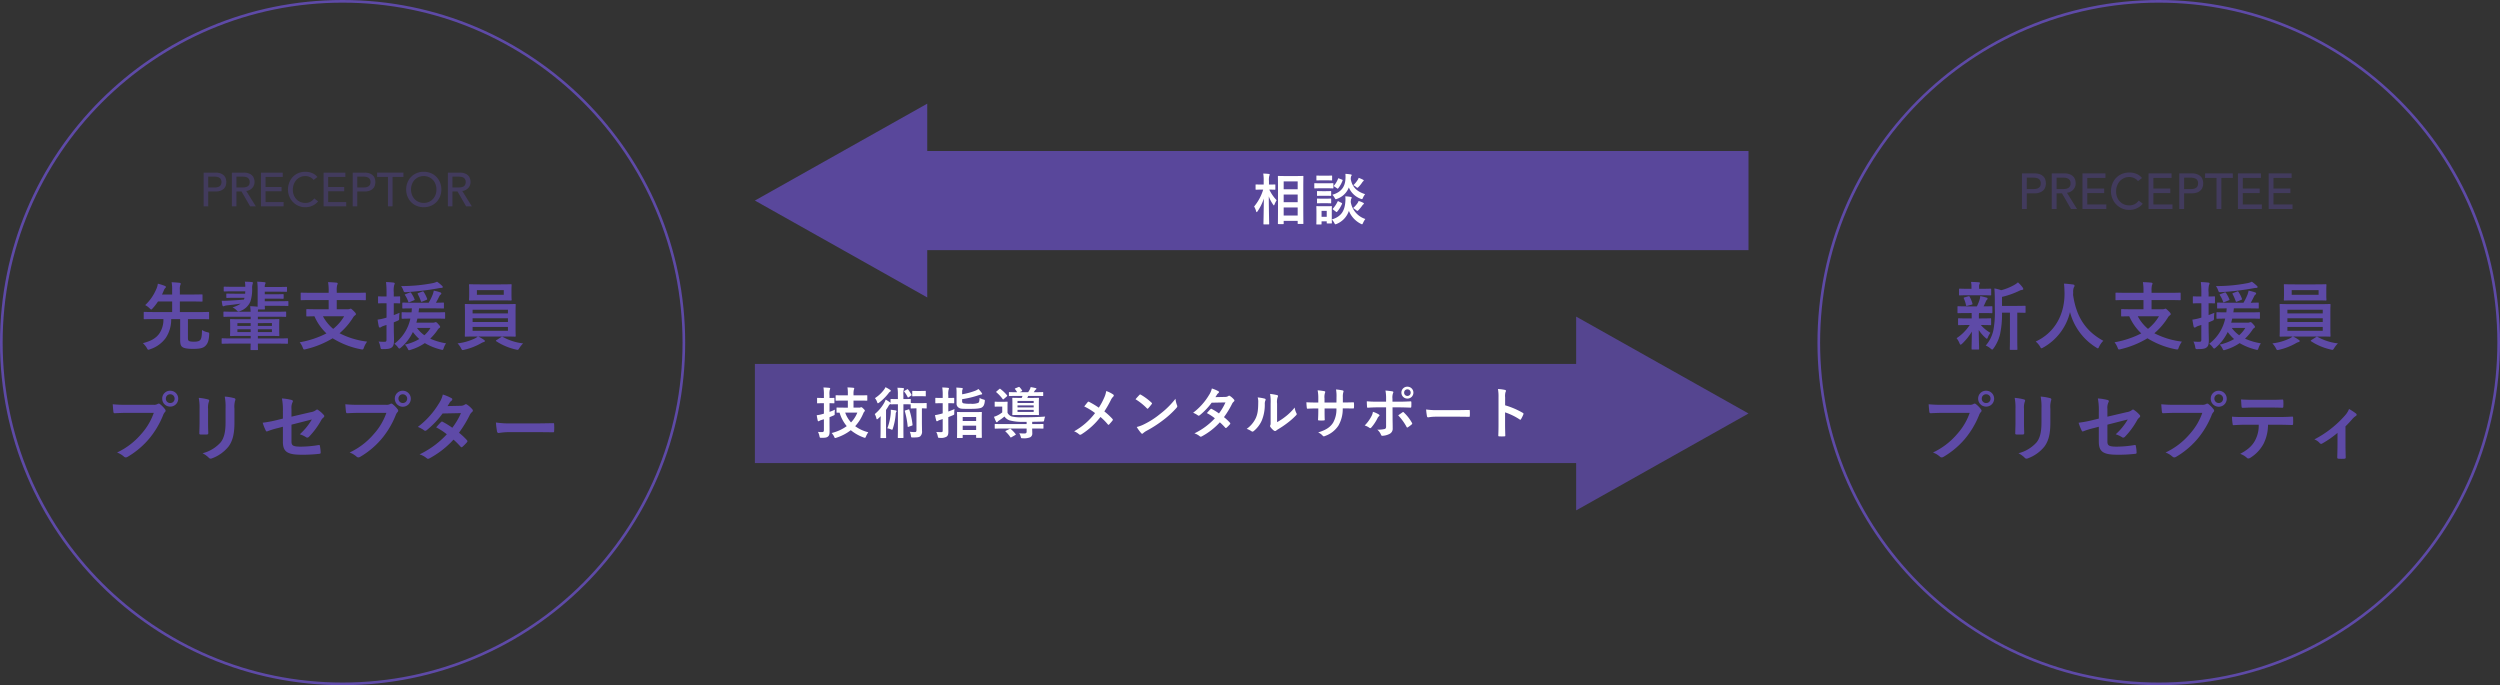
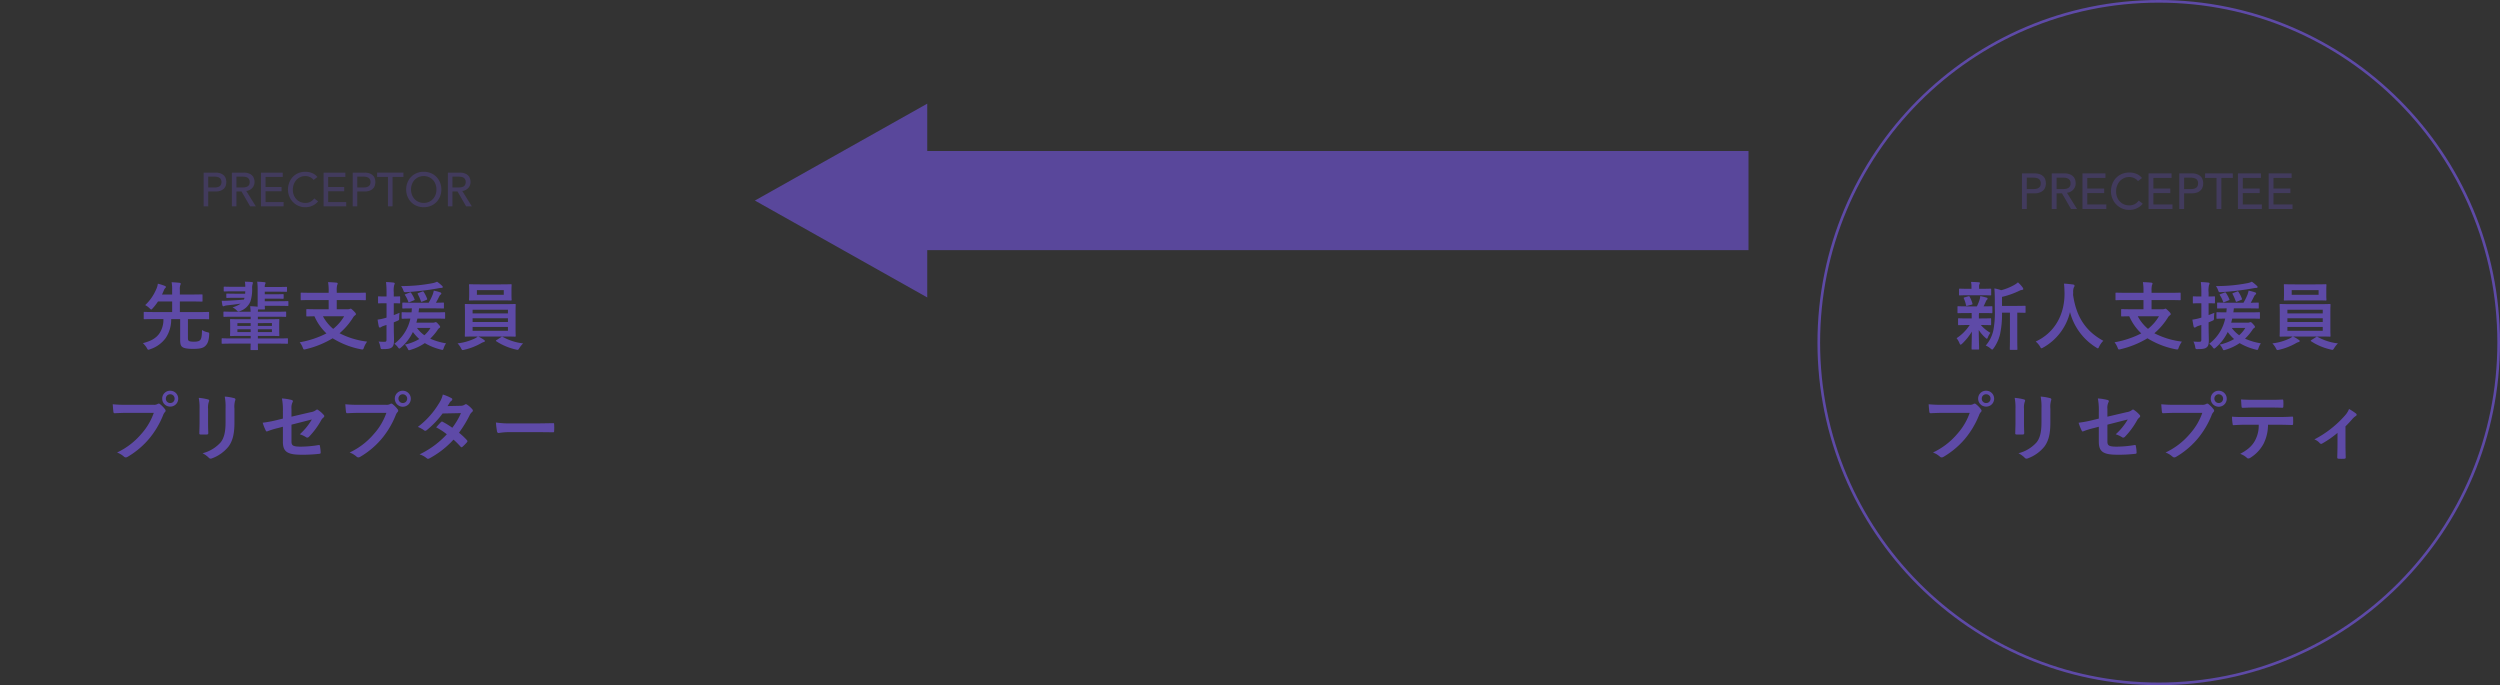
<svg xmlns="http://www.w3.org/2000/svg" width="945" height="259" viewBox="0 0 945 259">
  <rect x="0" y="0" width="945" height="259" fill="#333333" stroke="none" />
  <g id="edu-preceptor" transform="translate(-405 -2743)">
    <g id="グループ_1408" data-name="グループ 1408" transform="translate(405 2743)">
      <g id="楕円形_51" data-name="楕円形 51" fill="none" stroke="#5e4aa7" stroke-width="1">
        <circle cx="129.5" cy="129.5" r="129.5" stroke="none" />
-         <circle cx="129.5" cy="129.5" r="129" fill="none" />
      </g>
      <path id="パス_2104" data-name="パス 2104" d="M-54.964-9.38h4.2c2.492,0,3.36.056,3.528.056.28,0,.28-.028.28-.308v-2.184c0-.252,0-.28-.28-.28-.168,0-1.036.056-3.528.056h-7.252v-4h4.424c2.716,0,3.668.056,3.836.056.28,0,.308-.028.308-.308v-2.1c0-.308-.028-.336-.308-.336-.168,0-1.12.056-3.836.056h-4.424v-1.708a4.786,4.786,0,0,1,.168-1.848,1.58,1.58,0,0,0,.168-.56c0-.168-.2-.28-.448-.308-.98-.112-1.932-.168-3-.224a14.735,14.735,0,0,1,.2,3.108v1.54h-3.836c.252-.5.476-1.064.728-1.624a2.132,2.132,0,0,1,.5-.812.53.53,0,0,0,.252-.42c0-.168-.2-.308-.448-.42a18.067,18.067,0,0,0-2.6-.812A7.114,7.114,0,0,1-67-20.552a17.49,17.49,0,0,1-4.116,5.88,7.157,7.157,0,0,1,1.652,1.2c.308.308.476.476.616.476s.308-.168.588-.476a21.134,21.134,0,0,0,1.988-2.576h5.348v4h-6.888c-2.52,0-3.36-.056-3.528-.056-.308,0-.336.028-.336.28v2.184c0,.28.028.308.336.308.168,0,1.008-.056,3.528-.056h3.584a9.284,9.284,0,0,1-1.624,5.572c-1.2,1.6-2.94,2.716-6.132,3.528A8.6,8.6,0,0,1-70.5,1.54c.252.476.364.672.588.672a2.486,2.486,0,0,0,.644-.2A11.778,11.778,0,0,0-63.28-2.352,12.577,12.577,0,0,0-61.292-9.38H-57.9v7.7c0,1.68.224,2.3.672,2.716.56.532,1.736.84,4.312.84,2.772,0,3.836-.392,4.62-1.2.784-.784,1.26-1.932,1.372-4.228.028-.7.028-.7-.672-.868a5.993,5.993,0,0,1-2.044-.84c-.028,2.352-.252,3.332-.7,3.808-.392.392-1.008.616-2.352.616-1.12,0-1.792-.14-2.016-.392-.224-.224-.252-.448-.252-1.372ZM-31.248-.112C-31.276,1.2-31.3,1.9-31.3,2.016c0,.28.028.308.308.308h2.184c.308,0,.336-.028.336-.308,0-.084-.056-.812-.056-2.128h7.588c2.464,0,3.3.056,3.472.056.28,0,.308-.028.308-.308V-1.82c0-.28-.028-.308-.308-.308-.168,0-1.008.056-3.472.056h-7.588v-.952h3.892c2.744,0,3.724.056,3.92.056.28,0,.308-.028.308-.308,0-.168-.056-.616-.056-1.848V-7.2c0-1.232.056-1.708.056-1.876,0-.28-.028-.308-.308-.308-.2,0-1.176.056-3.92.056h-3.892v-.952h6.72c2.6,0,3.5.056,3.668.056.28,0,.308-.028.308-.308v-1.4c0-.252-.028-.28-.308-.28-.168,0-1.064.056-3.668.056h-6.72a6.735,6.735,0,0,1,.056-.868h2.3c.28,0,.308-.028.308-.308,0-.084-.028-.42-.056-1.064h4.7c2.884,0,3.752.056,3.92.056.28,0,.308-.028.308-.336v-1.2c0-.28-.028-.308-.308-.308-.168,0-1.036.056-3.92.056h-4.7v-.98h3.64c2.38,0,3.024.056,3.192.056.28,0,.308-.028.308-.336v-1.12c0-.28-.028-.308-.308-.308-.168,0-.812.056-3.192.056h-3.64v-.98h4.4c2.716,0,3.528.056,3.7.056.28,0,.308-.028.308-.308v-1.26c0-.28-.028-.308-.308-.308-.168,0-.98.056-3.7.056h-4.4a2.5,2.5,0,0,1,.168-1.12,1.029,1.029,0,0,0,.14-.448c0-.112-.112-.224-.392-.252-.728-.084-1.736-.168-2.772-.2a22.144,22.144,0,0,1,.168,3.024v4.256c0,1.008-.028,1.708,0,2.184h-.056c-.924-.112-1.764-.168-2.772-.2.084.812.14,1.428.168,2.1h-6.3c-2.576,0-3.5-.056-3.668-.056-.28,0-.308.028-.308.28v1.4c0,.28.028.308.308.308.168,0,1.092-.056,3.668-.056h6.328v.952h-3.584c-2.744,0-3.724-.056-3.892-.056-.308,0-.336.028-.336.308,0,.168.056.644.056,1.876v2.072c0,1.232-.056,1.652-.056,1.848,0,.28.028.308.336.308.168,0,1.148-.056,3.892-.056h3.584v.952h-7.2c-2.492,0-3.332-.056-3.5-.056-.252,0-.28.028-.28.308V-.364c0,.28.028.308.28.308.168,0,1.008-.056,3.5-.056Zm8.036-4.368h-5.32V-5.544h5.32Zm0-3.388V-6.8h-5.32V-7.868ZM-36.26-4.48V-5.544h5.012V-4.48Zm0-2.324V-7.868h5.012V-6.8Zm2.968-14.784H-37.6c-2.52,0-3.36-.056-3.528-.056-.28,0-.308.028-.308.308v1.176c0,.308.028.336.308.336.168,0,1.008-.056,3.528-.056h4.312l-.056.9h-3.668c-2.3,0-2.968-.056-3.136-.056-.28,0-.308.028-.308.308v1.064c0,.252.028.28.308.28.168,0,.84-.056,3.136-.056h3.444a4.727,4.727,0,0,1-.224.672c-1.82.2-3.808.308-5.992.42a22.751,22.751,0,0,1-2.408.028c.084.7.168,1.288.252,1.652.084.28.168.448.336.448a1.2,1.2,0,0,0,.448-.14,4.467,4.467,0,0,1,1.12-.224c1.82-.2,3.5-.42,5.012-.644a9.651,9.651,0,0,1-3.08,1.4,5.823,5.823,0,0,1,1.484,1.064c.364.364.532.532.756.532a2.218,2.218,0,0,0,.728-.224,6.511,6.511,0,0,0,3.78-3.556,14.7,14.7,0,0,0,.672-4.844A4.758,4.758,0,0,1-30.52-22.6a2.325,2.325,0,0,0,.14-.5c0-.14-.168-.252-.448-.28a25.649,25.649,0,0,0-2.6-.14,10.583,10.583,0,0,1,.14,1.876Zm31.528,5.012V-13.1H-6.1c-2.716,0-3.64-.056-3.808-.056-.28,0-.308.028-.308.308V-10.7c0,.28.028.308.308.308.14,0,.868-.028,2.772-.056A19.719,19.719,0,0,0-2.6-3.976,35.594,35.594,0,0,1-12.712-.616a7.748,7.748,0,0,1,1.148,1.988c.2.532.28.728.56.728a2.2,2.2,0,0,0,.616-.112A35.477,35.477,0,0,0-.252-2.128,31.585,31.585,0,0,0,10.36,2.016a3.421,3.421,0,0,0,.616.084c.308,0,.392-.168.588-.728a10.006,10.006,0,0,1,1.2-2.24A30.675,30.675,0,0,1,2.352-4.032,25.535,25.535,0,0,0,7.476-10a2.285,2.285,0,0,1,.672-.756c.252-.2.392-.28.392-.5,0-.252-.224-.588-.868-1.2-.7-.7-.924-.868-1.12-.868a.912.912,0,0,0-.364.112,2.264,2.264,0,0,1-.812.112H1.288v-3.472h7.14c2.52,0,3.388.056,3.556.056.28,0,.308-.028.308-.308V-19.04c0-.308-.028-.336-.308-.336-.168,0-1.036.056-3.556.056H1.288v-.728a8.061,8.061,0,0,1,.168-2.212,1.463,1.463,0,0,0,.2-.588c0-.14-.2-.28-.448-.308-.98-.112-2.184-.168-3.192-.2a19.973,19.973,0,0,1,.224,3.584v.448h-6.72c-2.52,0-3.388-.056-3.556-.056-.28,0-.308.028-.308.336v2.212c0,.28.028.308.308.308.168,0,1.036-.056,3.556-.056Zm5.852,6.132A17.527,17.527,0,0,1-.056-5.684a16.012,16.012,0,0,1-3.864-4.76Zm27.3,2.408c.14-.5.28-1.008.392-1.54h6.468c2.632,0,3.556.056,3.724.056.28,0,.28-.028.28-.336v-1.82c0-.28-.028-.308-.28-.308-.168,0-1.092.056-3.724.056H32.2c.084-.476.14-.98.2-1.512h5.432c2.576,0,3.472.056,3.668.056.28,0,.308-.028.308-.336v-1.6c0-.28-.028-.308-.308-.308-.168,0-.9.056-2.716.056.56-.952.9-1.68,1.344-2.548a1.42,1.42,0,0,1,.448-.532.564.564,0,0,0,.252-.42.5.5,0,0,0-.364-.392,15.9,15.9,0,0,0-2.492-.672,9.3,9.3,0,0,1-.42,1.512,22,22,0,0,1-1.512,3.052h-6.02c-2.576,0-3.472-.056-3.64-.056-.28,0-.308.028-.308.308v1.6c0,.308.028.336.308.336.14,0,1.008-.056,3.3-.056-.028.5-.056,1.036-.112,1.512-2.408,0-3.276-.056-3.444-.056-.28,0-.308.028-.308.308v1.82c0,.308.028.336.308.336.14,0,.952-.028,3-.056a16.138,16.138,0,0,1-6.048,9.52,6.106,6.106,0,0,1,1.344,1.344c.224.308.364.476.532.476.14,0,.308-.14.616-.392a17.766,17.766,0,0,0,4.508-5.88,16.931,16.931,0,0,0,2.408,2.66,17.883,17.883,0,0,1-5.432,2.1,6.159,6.159,0,0,1,1.036,1.484c.224.448.28.644.532.644a2.148,2.148,0,0,0,.644-.168,18.762,18.762,0,0,0,5.32-2.52A22.4,22.4,0,0,0,40.6,2.128c.84.224.84.224,1.148-.616a6.263,6.263,0,0,1,.868-1.736,23.774,23.774,0,0,1-5.992-1.764A21.487,21.487,0,0,0,39.34-5.18a2.285,2.285,0,0,1,.728-.84c.2-.112.308-.252.308-.392,0-.224-.2-.532-.7-1.064-.5-.588-.756-.756-.98-.756a.775.775,0,0,0-.364.084,1.347,1.347,0,0,1-.588.112Zm5.348,1.988a12.234,12.234,0,0,1-2.324,2.772,11.948,11.948,0,0,1-2.8-2.772Zm-13.888-2.1c.5-.2.98-.392,1.456-.616.5-.224.588-.252.588-.98a13.636,13.636,0,0,1,.14-2.016c-.756.308-1.484.616-2.184.868v-4.48c1.428,0,1.9.056,2.1.056.28,0,.308-.028.308-.308v-2.044c0-.28-.028-.308-.308-.308-.2,0-.672.056-2.1.056v-1.54a8.591,8.591,0,0,1,.168-2.828,1.463,1.463,0,0,0,.2-.588c0-.112-.2-.28-.476-.308-.924-.112-1.82-.168-2.828-.2a31.834,31.834,0,0,1,.2,3.976v1.484h-.5c-1.736,0-2.268-.056-2.408-.056-.28,0-.308.028-.308.308v2.044c0,.28.028.308.308.308.14,0,.672-.056,2.408-.056h.5V-9.94l-.784.224a17.947,17.947,0,0,1-2.6.532c.14.98.308,1.932.476,2.66.084.224.2.336.364.336a.76.76,0,0,0,.476-.168,3.916,3.916,0,0,1,.98-.476L20.1-7.168V-1.6c0,.616-.2.784-.588.784A17.042,17.042,0,0,1,17.108-.9,7,7,0,0,1,17.78,1.12c.14.868.2.868,1.064.84,1.708,0,2.6-.14,3.22-.616.644-.476.868-1.232.868-2.772,0-1.4-.084-2.884-.084-5.572ZM39.2-23.52a6.778,6.778,0,0,1-1.568.532,61.1,61.1,0,0,1-12.012,1.12,6.107,6.107,0,0,1,.812,1.54c.28.84.364.812,1.26.756A105.09,105.09,0,0,0,39.564-21a8.428,8.428,0,0,1,1.232-.168c.364,0,.588-.14.588-.336,0-.168-.14-.308-.308-.476A14.55,14.55,0,0,0,39.2-23.52Zm-4.032,6.888c.336-.14.364-.224.28-.476a12.819,12.819,0,0,0-1.288-2.548c-.14-.224-.224-.28-.616-.112l-1.26.476c-.392.14-.5.224-.392.42a16.692,16.692,0,0,1,1.2,2.688c.112.336.168.336.56.168Zm-7.84-2.184c-.364.14-.392.168-.2.42a9.606,9.606,0,0,1,1.176,2.408c.112.308.2.308.56.168l1.54-.644c.364-.14.392-.2.28-.476A12.961,12.961,0,0,0,29.4-19.292c-.168-.224-.224-.252-.588-.112ZM64.736-2.8c2.744,0,3.724.056,3.892.056.28,0,.308-.028.308-.308,0-.14-.056-1.008-.056-2.94v-5.824c0-1.96.056-2.8.056-2.968,0-.28-.028-.308-.308-.308-.168,0-1.148.056-3.892.056H53.928c-2.744,0-3.724-.056-3.892-.056-.308,0-.336.028-.336.308,0,.168.056,1.008.056,2.968v5.824c0,1.932-.056,2.772-.056,2.94,0,.28.028.308.336.308.168,0,1.148-.056,3.892-.056H54.6a5.449,5.449,0,0,1-1.4.868A20.819,20.819,0,0,1,46.956-.2a7.975,7.975,0,0,1,1.288,1.764c.28.56.364.756.672.756a4.008,4.008,0,0,0,.588-.112A23.259,23.259,0,0,0,55.748-.2,4.751,4.751,0,0,1,56.84-.7c.28-.056.448-.2.448-.392,0-.168-.084-.252-.364-.448A13.769,13.769,0,0,0,54.768-2.8ZM66-4.956H52.64V-6.412H66ZM52.64-8.288v-1.4H66v1.4Zm0-4.62H66v1.372H52.64Zm2.716-9.6c-2.66,0-3.556-.056-3.752-.056-.28,0-.308.028-.308.308,0,.168.056.644.056,1.876v1.82c0,1.2-.056,1.652-.056,1.848,0,.28.028.308.308.308.2,0,1.092-.056,3.752-.056h7.98c2.66,0,3.584.056,3.752.056.28,0,.308-.028.308-.308,0-.168-.056-.644-.056-1.848v-1.82c0-1.232.056-1.708.056-1.876,0-.28-.028-.308-.308-.308-.168,0-1.092.056-3.752.056Zm9.072,3.948H54.264v-1.764H64.428ZM61.74-1.484c-.2.112-.28.2-.28.28s.056.14.168.224a22.622,22.622,0,0,0,7.42,3.108,4.008,4.008,0,0,0,.588.112c.28,0,.392-.2.728-.728A9.4,9.4,0,0,1,71.736-.2a20.279,20.279,0,0,1-7.7-2.464.559.559,0,0,0-.224-.084.6.6,0,0,0-.364.168ZM-67.872,26.068a23.568,23.568,0,0,1-4.732,7.98,27.061,27.061,0,0,1-9.156,7,8.325,8.325,0,0,1,2.6,1.54.982.982,0,0,0,.7.308,1.355,1.355,0,0,0,.756-.252,31.4,31.4,0,0,0,7.952-6.664,32.973,32.973,0,0,0,5.432-9.1,3.371,3.371,0,0,1,.644-1.092.767.767,0,0,0,.28-.532.954.954,0,0,0-.224-.56,10.319,10.319,0,0,0-1.9-1.932.656.656,0,0,0-.476-.2.892.892,0,0,0-.476.168,2.678,2.678,0,0,1-1.54.28h-10a49,49,0,0,1-5.376-.2c.056.812.168,2.268.252,2.828.056.392.168.588.532.56,1.2-.056,2.8-.14,4.62-.14Zm6.216-8.372a2.953,2.953,0,0,0-3.024,3,2.988,2.988,0,0,0,3.024,3,2.988,2.988,0,0,0,3.024-3A2.988,2.988,0,0,0-61.656,17.7Zm0,1.344A1.6,1.6,0,0,1-60,20.692a1.6,1.6,0,0,1-1.652,1.652,1.6,1.6,0,0,1-1.652-1.652A1.6,1.6,0,0,1-61.656,19.04Zm11.088,10.92c0,1.2-.084,2.828-.084,3.808-.028.336.14.476.532.476h2.24c.448,0,.616-.14.616-.56-.028-.98-.084-2.072-.084-3.528V24.5a6.445,6.445,0,0,1,.308-2.66,1.173,1.173,0,0,0,.112-.42c0-.2-.14-.364-.476-.448a20.723,20.723,0,0,0-3.472-.588,19.171,19.171,0,0,1,.308,4.088ZM-37.38,24.5a8.436,8.436,0,0,1,.252-3.052A.887.887,0,0,0-37.016,21a.47.47,0,0,0-.392-.476,17.522,17.522,0,0,0-3.64-.616,20.558,20.558,0,0,1,.308,4.564v5.292c0,3.556-.588,5.88-1.876,7.476a13.681,13.681,0,0,1-6.832,4.088,9.1,9.1,0,0,1,2.38,1.708.909.909,0,0,0,.672.336,1.77,1.77,0,0,0,.588-.14,14.446,14.446,0,0,0,6.16-4.4c1.652-2.212,2.268-4.984,2.268-9.128Zm18.312,3.724-2.38.588a43.038,43.038,0,0,1-5.264.98,20.947,20.947,0,0,0,1.12,2.856c.14.308.252.448.448.448a1.161,1.161,0,0,0,.336-.112,29.887,29.887,0,0,1,3.948-1.2l1.792-.476V36.96c0,3.78,1.652,4.928,7,4.928a54.962,54.962,0,0,0,6.692-.336c.42-.028.588-.14.588-.42A13.425,13.425,0,0,0-5.04,38.78c-.056-.42-.084-.616-.476-.56a41.994,41.994,0,0,1-6.776.616c-3.024,0-3.528-.476-3.528-1.96V30.52l7.7-1.96a23.3,23.3,0,0,1-4.564,5.6,9.538,9.538,0,0,1,2.324,1.064.9.9,0,0,0,.532.2A1.107,1.107,0,0,0-9.1,35a29.446,29.446,0,0,0,4.452-6.048A3.651,3.651,0,0,1-3.78,27.86a.762.762,0,0,0,.364-.56.726.726,0,0,0-.252-.5,10.966,10.966,0,0,0-2.072-1.82.6.6,0,0,0-.392-.168.667.667,0,0,0-.392.168,3.937,3.937,0,0,1-1.988.812L-15.82,27.5V24.612a5.031,5.031,0,0,1,.364-2.492.894.894,0,0,0,.168-.448c0-.252-.168-.42-.532-.5a20.082,20.082,0,0,0-3.612-.56,22.818,22.818,0,0,1,.364,4.928Zm39.116-2.156a23.568,23.568,0,0,1-4.732,7.98,27.061,27.061,0,0,1-9.156,7,8.325,8.325,0,0,1,2.6,1.54.982.982,0,0,0,.7.308,1.355,1.355,0,0,0,.756-.252,31.4,31.4,0,0,0,7.952-6.664,32.973,32.973,0,0,0,5.432-9.1,3.371,3.371,0,0,1,.644-1.092.767.767,0,0,0,.28-.532.954.954,0,0,0-.224-.56,10.32,10.32,0,0,0-1.9-1.932.656.656,0,0,0-.476-.2.892.892,0,0,0-.476.168,2.678,2.678,0,0,1-1.54.28h-10a49,49,0,0,1-5.376-.2c.056.812.168,2.268.252,2.828.056.392.168.588.532.56,1.2-.056,2.8-.14,4.62-.14ZM26.264,17.7a2.953,2.953,0,0,0-3.024,3,3.024,3.024,0,1,0,3.024-3Zm0,1.344a1.652,1.652,0,1,1-1.652,1.652A1.6,1.6,0,0,1,26.264,19.04Zm16.912,4.452c.476-.728.644-1.008.868-1.4a2.34,2.34,0,0,1,.588-.588.757.757,0,0,0,.336-.56.491.491,0,0,0-.308-.448,17.634,17.634,0,0,0-3.276-1.372,10.328,10.328,0,0,1-1.512,3.444,31.239,31.239,0,0,1-7.924,8.792A11.666,11.666,0,0,1,34.3,32.648a.641.641,0,0,0,.448.2,1,1,0,0,0,.56-.252,33.812,33.812,0,0,0,5.992-6.3l6.944-.14A26.994,26.994,0,0,1,44.968,31.7a28.075,28.075,0,0,0-3.612-2.24.727.727,0,0,0-.28-.112.529.529,0,0,0-.364.2c-.644.588-1.232,1.316-1.848,1.988A23.407,23.407,0,0,1,42.9,34.16a33.954,33.954,0,0,1-10.3,7.588,7.956,7.956,0,0,1,2.66,1.428.84.84,0,0,0,.532.252,1.524,1.524,0,0,0,.7-.252,34.122,34.122,0,0,0,8.932-7,31.032,31.032,0,0,1,2.716,2.716.486.486,0,0,0,.308.168.582.582,0,0,0,.336-.14,17.21,17.21,0,0,0,1.736-1.764.542.542,0,0,0,.168-.364.553.553,0,0,0-.168-.392,24.891,24.891,0,0,0-3.024-2.828A43.7,43.7,0,0,0,51.6,26.8a3.512,3.512,0,0,1,.84-1.064.717.717,0,0,0,.308-.532.684.684,0,0,0-.224-.5,9.071,9.071,0,0,0-1.9-1.708.964.964,0,0,0-.5-.224.819.819,0,0,0-.476.2,2.74,2.74,0,0,1-1.54.42ZM76.72,33.348c2.072,0,4.144.028,6.244.056.392.028.5-.084.5-.42a20.638,20.638,0,0,0,0-2.632c0-.336-.084-.42-.5-.392-2.156.028-4.312.084-6.44.084H67.508a35.972,35.972,0,0,1-6.048-.336,30.39,30.39,0,0,0,.42,3.388c.084.42.308.588.644.588a22.39,22.39,0,0,1,4.116-.336Z" transform="translate(126 130)" fill="#5e4aa7" />
    </g>
    <g id="グループ_1409" data-name="グループ 1409" transform="translate(1091.535 2743)">
      <g id="楕円形_51-2" data-name="楕円形 51" transform="translate(0.465)" fill="none" stroke="#5e4aa7" stroke-width="1">
-         <ellipse cx="129" cy="129.5" rx="129" ry="129.5" stroke="none" />
        <ellipse cx="129" cy="129.5" rx="128.5" ry="129" fill="none" />
      </g>
      <path id="パス_2105" data-name="パス 2105" d="M-52.248-11.816V-1.96c0,2.632-.056,3.724-.056,3.864,0,.308.028.336.308.336h2.3c.252,0,.28-.028.28-.336,0-.14-.056-1.232-.056-3.864v-9.856c1.932.028,2.688.056,2.828.056.28,0,.308-.028.308-.308v-2.044c0-.28-.028-.308-.308-.308-.168,0-1.092.056-3.808.056h-4.788V-17.78a30.6,30.6,0,0,0,6.524-2.3,3.117,3.117,0,0,1,1.092-.336c.252-.028.42-.168.42-.336a.9.9,0,0,0-.2-.532,11.3,11.3,0,0,0-1.82-1.988,7.7,7.7,0,0,1-1.484,1.036A20.061,20.061,0,0,1-55.552-20.3a13.852,13.852,0,0,0-2.576-.672c.14,1.652.168,3.136.168,4.788v3.052a36.3,36.3,0,0,1-.56,8.064A12.927,12.927,0,0,1-61.4.616a6.412,6.412,0,0,1,1.82,1.12c.308.252.476.392.616.392.2,0,.336-.2.588-.532a15.224,15.224,0,0,0,2.408-5.32,36.458,36.458,0,0,0,.728-8.092Zm-14.476.14c.028.42.028.9.028,1.54v.5h-1.456c-2.408,0-3.22-.056-3.388-.056-.28,0-.308.028-.308.308v1.988c0,.28.028.308.308.308.168,0,.98-.056,3.388-.056h.7a17.157,17.157,0,0,1-4.956,4.984A7.887,7.887,0,0,1-71.316-.28c.14.364.252.56.448.56.14,0,.308-.14.588-.392a22.136,22.136,0,0,0,3.64-4.536c-.028,3.5-.112,5.544-.112,6.468,0,.28.028.308.308.308h2.212c.308,0,.336-.028.336-.308,0-.98-.112-3.192-.14-7.084a13.813,13.813,0,0,0,2.492,2.912c.28.28.476.392.588.392.14,0,.224-.168.336-.448A8.045,8.045,0,0,1-59.64-4.2a13.133,13.133,0,0,1-3.584-2.94h.2c2.38,0,3.192.056,3.36.056.28,0,.308-.028.308-.308V-9.38c0-.28-.028-.308-.308-.308-.168,0-.98.056-3.36.056h-.952v-.5a8.038,8.038,0,0,1,.056-1.54h1.288c2.436,0,3.276.056,3.444.056.28,0,.308-.028.308-.308v-2.016c0-.28-.028-.308-.308-.308s-1.092.056-3.024.056c.336-.644.56-1.148.868-1.848a1.5,1.5,0,0,1,.42-.644.5.5,0,0,0,.224-.42c0-.2-.056-.308-.336-.392-.812-.2-1.512-.42-2.436-.588a4.365,4.365,0,0,1-.2,1.232,17.564,17.564,0,0,1-1.064,2.66h-3.612c-2.464,0-3.276-.056-3.444-.056-.252,0-.28.028-.28.308v2.016c0,.28.028.308.28.308.168,0,.98-.056,3.444-.056Zm3.78-6.72c2.324,0,3.108.056,3.276.056.308,0,.336-.028.336-.308V-20.58c0-.28-.028-.308-.336-.308-.168,0-.952.056-3.276.056H-63.9v-.728a1.914,1.914,0,0,1,.14-1.008,1.085,1.085,0,0,0,.168-.476c0-.14-.168-.224-.448-.252-1.008-.084-1.9-.112-2.912-.14a7.968,7.968,0,0,1,.168,1.848v.756h-1.092c-2.324,0-3.136-.056-3.3-.056-.28,0-.308.028-.308.308v1.932c0,.28.028.308.308.308.168,0,.98-.056,3.3-.056ZM-66.7-14.84c.308-.084.364-.168.28-.448a12.253,12.253,0,0,0-1.036-2.52c-.112-.224-.168-.28-.5-.2l-1.428.42c-.392.084-.42.168-.252.476a11.519,11.519,0,0,1,.784,2.464c.084.308.2.336.56.224ZM-16.94-1.176c-6.692-3.64-10.22-9.072-11.424-17.276,0-.336,0-.672.028-1.008a4.573,4.573,0,0,1,.224-1.848,1.2,1.2,0,0,0,.28-.7c0-.224-.168-.392-.532-.448-1.008-.14-2.352-.28-3.444-.336.14,1.232.168,2.408.2,3.64C-31.556-11.312-35.14-4.312-42.5-.9A7.7,7.7,0,0,1-40.88.98c.252.476.364.672.56.672a1.8,1.8,0,0,0,.644-.28A20.882,20.882,0,0,0-29.54-12.04,22.315,22.315,0,0,0-19.656,1.344c.336.224.5.336.644.336.2,0,.28-.2.5-.672A7.613,7.613,0,0,1-16.94-1.176Zm15.176-15.4V-13.1H-6.1c-2.716,0-3.64-.056-3.808-.056-.28,0-.308.028-.308.308V-10.7c0,.28.028.308.308.308.14,0,.868-.028,2.772-.056A19.719,19.719,0,0,0-2.6-3.976,35.594,35.594,0,0,1-12.712-.616a7.748,7.748,0,0,1,1.148,1.988c.2.532.28.728.56.728a2.2,2.2,0,0,0,.616-.112A35.477,35.477,0,0,0-.252-2.128,31.585,31.585,0,0,0,10.36,2.016a3.421,3.421,0,0,0,.616.084c.308,0,.392-.168.588-.728a10.006,10.006,0,0,1,1.2-2.24A30.675,30.675,0,0,1,2.352-4.032,25.535,25.535,0,0,0,7.476-10a2.285,2.285,0,0,1,.672-.756c.252-.2.392-.28.392-.5,0-.252-.224-.588-.868-1.2-.7-.7-.924-.868-1.12-.868a.912.912,0,0,0-.364.112,2.264,2.264,0,0,1-.812.112H1.288v-3.472h7.14c2.52,0,3.388.056,3.556.056.28,0,.308-.028.308-.308V-19.04c0-.308-.028-.336-.308-.336-.168,0-1.036.056-3.556.056H1.288v-.728a8.061,8.061,0,0,1,.168-2.212,1.463,1.463,0,0,0,.2-.588c0-.14-.2-.28-.448-.308-.98-.112-2.184-.168-3.192-.2a19.973,19.973,0,0,1,.224,3.584v.448h-6.72c-2.52,0-3.388-.056-3.556-.056-.28,0-.308.028-.308.336v2.212c0,.28.028.308.308.308.168,0,1.036-.056,3.556-.056Zm5.852,6.132A17.527,17.527,0,0,1-.056-5.684a16.012,16.012,0,0,1-3.864-4.76Zm27.3,2.408c.14-.5.28-1.008.392-1.54h6.468c2.632,0,3.556.056,3.724.056.28,0,.28-.028.28-.336v-1.82c0-.28-.028-.308-.28-.308-.168,0-1.092.056-3.724.056H32.2c.084-.476.14-.98.2-1.512h5.432c2.576,0,3.472.056,3.668.056.28,0,.308-.028.308-.336v-1.6c0-.28-.028-.308-.308-.308-.168,0-.9.056-2.716.056.56-.952.9-1.68,1.344-2.548a1.42,1.42,0,0,1,.448-.532.564.564,0,0,0,.252-.42.5.5,0,0,0-.364-.392,15.9,15.9,0,0,0-2.492-.672,9.3,9.3,0,0,1-.42,1.512,22,22,0,0,1-1.512,3.052h-6.02c-2.576,0-3.472-.056-3.64-.056-.28,0-.308.028-.308.308v1.6c0,.308.028.336.308.336.14,0,1.008-.056,3.3-.056-.028.5-.056,1.036-.112,1.512-2.408,0-3.276-.056-3.444-.056-.28,0-.308.028-.308.308v1.82c0,.308.028.336.308.336.14,0,.952-.028,3-.056a16.138,16.138,0,0,1-6.048,9.52,6.106,6.106,0,0,1,1.344,1.344c.224.308.364.476.532.476.14,0,.308-.14.616-.392a17.766,17.766,0,0,0,4.508-5.88,16.931,16.931,0,0,0,2.408,2.66,17.883,17.883,0,0,1-5.432,2.1,6.159,6.159,0,0,1,1.036,1.484c.224.448.28.644.532.644a2.148,2.148,0,0,0,.644-.168,18.762,18.762,0,0,0,5.32-2.52A22.4,22.4,0,0,0,40.6,2.128c.84.224.84.224,1.148-.616a6.263,6.263,0,0,1,.868-1.736,23.774,23.774,0,0,1-5.992-1.764A21.487,21.487,0,0,0,39.34-5.18a2.285,2.285,0,0,1,.728-.84c.2-.112.308-.252.308-.392,0-.224-.2-.532-.7-1.064-.5-.588-.756-.756-.98-.756a.775.775,0,0,0-.364.084,1.347,1.347,0,0,1-.588.112Zm5.348,1.988a12.234,12.234,0,0,1-2.324,2.772,11.948,11.948,0,0,1-2.8-2.772Zm-13.888-2.1c.5-.2.98-.392,1.456-.616.5-.224.588-.252.588-.98a13.636,13.636,0,0,1,.14-2.016c-.756.308-1.484.616-2.184.868v-4.48c1.428,0,1.9.056,2.1.056.28,0,.308-.028.308-.308v-2.044c0-.28-.028-.308-.308-.308-.2,0-.672.056-2.1.056v-1.54a8.591,8.591,0,0,1,.168-2.828,1.463,1.463,0,0,0,.2-.588c0-.112-.2-.28-.476-.308-.924-.112-1.82-.168-2.828-.2a31.834,31.834,0,0,1,.2,3.976v1.484h-.5c-1.736,0-2.268-.056-2.408-.056-.28,0-.308.028-.308.308v2.044c0,.28.028.308.308.308.14,0,.672-.056,2.408-.056h.5V-9.94l-.784.224a17.947,17.947,0,0,1-2.6.532c.14.98.308,1.932.476,2.66.084.224.2.336.364.336a.76.76,0,0,0,.476-.168,3.916,3.916,0,0,1,.98-.476L20.1-7.168V-1.6c0,.616-.2.784-.588.784A17.042,17.042,0,0,1,17.108-.9,7,7,0,0,1,17.78,1.12c.14.868.2.868,1.064.84,1.708,0,2.6-.14,3.22-.616.644-.476.868-1.232.868-2.772,0-1.4-.084-2.884-.084-5.572ZM39.2-23.52a6.778,6.778,0,0,1-1.568.532,61.1,61.1,0,0,1-12.012,1.12,6.107,6.107,0,0,1,.812,1.54c.28.84.364.812,1.26.756A105.09,105.09,0,0,0,39.564-21a8.428,8.428,0,0,1,1.232-.168c.364,0,.588-.14.588-.336,0-.168-.14-.308-.308-.476A14.55,14.55,0,0,0,39.2-23.52Zm-4.032,6.888c.336-.14.364-.224.28-.476a12.819,12.819,0,0,0-1.288-2.548c-.14-.224-.224-.28-.616-.112l-1.26.476c-.392.14-.5.224-.392.42a16.692,16.692,0,0,1,1.2,2.688c.112.336.168.336.56.168Zm-7.84-2.184c-.364.14-.392.168-.2.42a9.606,9.606,0,0,1,1.176,2.408c.112.308.2.308.56.168l1.54-.644c.364-.14.392-.2.28-.476A12.961,12.961,0,0,0,29.4-19.292c-.168-.224-.224-.252-.588-.112ZM64.736-2.8c2.744,0,3.724.056,3.892.056.28,0,.308-.028.308-.308,0-.14-.056-1.008-.056-2.94v-5.824c0-1.96.056-2.8.056-2.968,0-.28-.028-.308-.308-.308-.168,0-1.148.056-3.892.056H53.928c-2.744,0-3.724-.056-3.892-.056-.308,0-.336.028-.336.308,0,.168.056,1.008.056,2.968v5.824c0,1.932-.056,2.772-.056,2.94,0,.28.028.308.336.308.168,0,1.148-.056,3.892-.056H54.6a5.449,5.449,0,0,1-1.4.868A20.819,20.819,0,0,1,46.956-.2a7.975,7.975,0,0,1,1.288,1.764c.28.56.364.756.672.756a4.008,4.008,0,0,0,.588-.112A23.259,23.259,0,0,0,55.748-.2,4.751,4.751,0,0,1,56.84-.7c.28-.056.448-.2.448-.392,0-.168-.084-.252-.364-.448A13.769,13.769,0,0,0,54.768-2.8ZM66-4.956H52.64V-6.412H66ZM52.64-8.288v-1.4H66v1.4Zm0-4.62H66v1.372H52.64Zm2.716-9.6c-2.66,0-3.556-.056-3.752-.056-.28,0-.308.028-.308.308,0,.168.056.644.056,1.876v1.82c0,1.2-.056,1.652-.056,1.848,0,.28.028.308.308.308.2,0,1.092-.056,3.752-.056h7.98c2.66,0,3.584.056,3.752.056.28,0,.308-.028.308-.308,0-.168-.056-.644-.056-1.848v-1.82c0-1.232.056-1.708.056-1.876,0-.28-.028-.308-.308-.308-.168,0-1.092.056-3.752.056Zm9.072,3.948H54.264v-1.764H64.428ZM61.74-1.484c-.2.112-.28.2-.28.28s.056.14.168.224a22.622,22.622,0,0,0,7.42,3.108,4.008,4.008,0,0,0,.588.112c.28,0,.392-.2.728-.728A9.4,9.4,0,0,1,71.736-.2a20.279,20.279,0,0,1-7.7-2.464.559.559,0,0,0-.224-.084.6.6,0,0,0-.364.168ZM-67.452,26.068a23.568,23.568,0,0,1-4.732,7.98,27.061,27.061,0,0,1-9.156,7,8.325,8.325,0,0,1,2.6,1.54.982.982,0,0,0,.7.308,1.355,1.355,0,0,0,.756-.252,31.4,31.4,0,0,0,7.952-6.664,32.973,32.973,0,0,0,5.432-9.1,3.371,3.371,0,0,1,.644-1.092.767.767,0,0,0,.28-.532.954.954,0,0,0-.224-.56,10.319,10.319,0,0,0-1.9-1.932.656.656,0,0,0-.476-.2.892.892,0,0,0-.476.168,2.678,2.678,0,0,1-1.54.28h-10a49,49,0,0,1-5.376-.2c.056.812.168,2.268.252,2.828.056.392.168.588.532.56,1.2-.056,2.8-.14,4.62-.14Zm6.216-8.372a2.953,2.953,0,0,0-3.024,3,2.988,2.988,0,0,0,3.024,3,2.988,2.988,0,0,0,3.024-3A2.988,2.988,0,0,0-61.236,17.7Zm0,1.344a1.6,1.6,0,0,1,1.652,1.652,1.6,1.6,0,0,1-1.652,1.652,1.6,1.6,0,0,1-1.652-1.652A1.6,1.6,0,0,1-61.236,19.04Zm11.088,10.92c0,1.2-.084,2.828-.084,3.808-.028.336.14.476.532.476h2.24c.448,0,.616-.14.616-.56-.028-.98-.084-2.072-.084-3.528V24.5a6.445,6.445,0,0,1,.308-2.66,1.173,1.173,0,0,0,.112-.42c0-.2-.14-.364-.476-.448a20.723,20.723,0,0,0-3.472-.588,19.171,19.171,0,0,1,.308,4.088ZM-36.96,24.5a8.436,8.436,0,0,1,.252-3.052A.887.887,0,0,0-36.6,21a.47.47,0,0,0-.392-.476,17.522,17.522,0,0,0-3.64-.616,20.558,20.558,0,0,1,.308,4.564v5.292c0,3.556-.588,5.88-1.876,7.476a13.681,13.681,0,0,1-6.832,4.088,9.1,9.1,0,0,1,2.38,1.708.909.909,0,0,0,.672.336,1.77,1.77,0,0,0,.588-.14,14.446,14.446,0,0,0,6.16-4.4c1.652-2.212,2.268-4.984,2.268-9.128Zm18.312,3.724-2.38.588a43.038,43.038,0,0,1-5.264.98,20.947,20.947,0,0,0,1.12,2.856c.14.308.252.448.448.448a1.161,1.161,0,0,0,.336-.112,29.887,29.887,0,0,1,3.948-1.2l1.792-.476V36.96c0,3.78,1.652,4.928,7,4.928a54.962,54.962,0,0,0,6.692-.336c.42-.028.588-.14.588-.42A13.425,13.425,0,0,0-4.62,38.78c-.056-.42-.084-.616-.476-.56a41.994,41.994,0,0,1-6.776.616c-3.024,0-3.528-.476-3.528-1.96V30.52l7.7-1.96a23.3,23.3,0,0,1-4.564,5.6A9.538,9.538,0,0,1-9.94,35.224a.9.9,0,0,0,.532.2A1.107,1.107,0,0,0-8.68,35a29.446,29.446,0,0,0,4.452-6.048A3.651,3.651,0,0,1-3.36,27.86.762.762,0,0,0-3,27.3a.726.726,0,0,0-.252-.5,10.966,10.966,0,0,0-2.072-1.82.6.6,0,0,0-.392-.168.667.667,0,0,0-.392.168,3.937,3.937,0,0,1-1.988.812L-15.4,27.5V24.612a5.031,5.031,0,0,1,.364-2.492.894.894,0,0,0,.168-.448c0-.252-.168-.42-.532-.5a20.082,20.082,0,0,0-3.612-.56,22.818,22.818,0,0,1,.364,4.928Zm39.116-2.156a23.568,23.568,0,0,1-4.732,7.98,27.061,27.061,0,0,1-9.156,7,8.325,8.325,0,0,1,2.6,1.54.982.982,0,0,0,.7.308,1.355,1.355,0,0,0,.756-.252,31.4,31.4,0,0,0,7.952-6.664,32.973,32.973,0,0,0,5.432-9.1,3.371,3.371,0,0,1,.644-1.092.767.767,0,0,0,.28-.532.954.954,0,0,0-.224-.56,10.32,10.32,0,0,0-1.9-1.932.656.656,0,0,0-.476-.2.892.892,0,0,0-.476.168,2.678,2.678,0,0,1-1.54.28h-10a49,49,0,0,1-5.376-.2c.056.812.168,2.268.252,2.828.056.392.168.588.532.56,1.2-.056,2.8-.14,4.62-.14ZM26.684,17.7a2.953,2.953,0,0,0-3.024,3,3.024,3.024,0,1,0,3.024-3Zm0,1.344a1.652,1.652,0,1,1-1.652,1.652A1.6,1.6,0,0,1,26.684,19.04ZM49.056,30.548c1.932,0,3.864.056,5.32.112.252,0,.42-.112.42-.476.028-.364.028-1.792,0-2.156,0-.392-.028-.56-.308-.56-1.652.112-3.276.168-5.46.168H36.456c-1.624,0-3.192,0-4.76-.14a16.847,16.847,0,0,0,.224,2.688c.028.364.112.56.364.532,1.428-.084,2.8-.168,4.2-.168H41.8a11.893,11.893,0,0,1-1.428,6.02c-1.176,2.128-2.828,3.5-5.572,4.984A7.355,7.355,0,0,1,37.3,43.036a.825.825,0,0,0,.588.28,1.705,1.705,0,0,0,.84-.336,14.1,14.1,0,0,0,4.928-5.292,15.994,15.994,0,0,0,1.652-7.14Zm-3.024-6.5c1.54,0,3.192.028,4.7.084.308,0,.364-.14.364-.532a12.455,12.455,0,0,0,0-2.044c0-.364-.056-.532-.336-.532-1.4.084-3.164.112-4.732.112H39.76c-1.26,0-2.688-.028-4.648-.14.084,1.008.112,2.016.2,2.688.028.336.112.476.476.476,1.568-.056,2.688-.112,3.976-.112Zm28.56,7.112c.98-.952,1.82-1.876,2.548-2.716A7.067,7.067,0,0,1,78.4,27.3a.639.639,0,0,0,.42-.532.772.772,0,0,0-.308-.5,23.081,23.081,0,0,0-2.576-1.68,7.88,7.88,0,0,1-1.484,2.408,39.831,39.831,0,0,1-11.62,9.1,4.863,4.863,0,0,1,2.016,1.4.778.778,0,0,0,.56.28.616.616,0,0,0,.364-.112,37.454,37.454,0,0,0,5.8-4.032v4.788c0,1.484-.056,2.884-.084,4.48-.028.336.14.476.448.5a15.33,15.33,0,0,0,2.268,0c.336-.028.5-.168.476-.5-.028-1.428-.084-3.22-.084-4.564Z" transform="translate(125.465 130)" fill="#5e4aa7" />
    </g>
    <g id="グループ_1410" data-name="グループ 1410" transform="translate(690.347 2782.181)">
      <path id="合体_7" data-name="合体 7" d="M0,65.15H17.888V375.588H55.366V65.15H73.254L36.627,0Z" transform="translate(0 73.254) rotate(-90)" fill="#5e4aa7" opacity="0.9" />
-       <path id="合体_6" data-name="合体 6" d="M17.887,0V310.437H0L36.626,375.59l36.626-65.152H55.366V0Z" transform="translate(0 153.747) rotate(-90)" fill="#5e4aa7" opacity="0.8" />
-       <path id="パス_2106" data-name="パス 2106" d="M-123.512-12.579v2.667h-1.365c-1.911,0-2.562-.042-2.688-.042-.21,0-.231.021-.231.231v1.47c0,.231.021.252.231.252.063,0,.336-.021.924-.021a14.253,14.253,0,0,0,2.709,5.1,16.092,16.092,0,0,1-5.712,2.6A5.841,5.841,0,0,1-128.7,1.05c.168.378.21.525.4.525a1.611,1.611,0,0,0,.483-.126A17.683,17.683,0,0,0-122.4-1.386a16.57,16.57,0,0,0,4.851,2.751,1.567,1.567,0,0,0,.5.126c.189,0,.231-.147.4-.546a8.337,8.337,0,0,1,.861-1.554A13.926,13.926,0,0,1-120.74-2.9a16.564,16.564,0,0,0,2.982-4.662c.231-.5.294-.693.483-.84a.509.509,0,0,0,.189-.378c0-.147-.084-.294-.588-.777-.441-.441-.63-.525-.777-.525a.779.779,0,0,0-.294.084.74.74,0,0,1-.42.084h-2.205v-2.667h2.163c2,0,2.688.042,2.814.042.231,0,.231-.021.231-.231v-1.575c0-.231,0-.252-.231-.252-.126,0-.819.042-2.814.042h-2.163v-.483a6.316,6.316,0,0,1,.126-1.617,1.644,1.644,0,0,0,.147-.525c0-.105-.105-.21-.315-.231-.714-.084-1.47-.126-2.247-.147a14.193,14.193,0,0,1,.147,2.562v.441h-1.554c-2,0-2.688-.042-2.835-.042-.21,0-.231.021-.231.252v1.575c0,.21.021.231.231.231.147,0,.84-.042,2.835-.042Zm3.591,4.536a11.507,11.507,0,0,1-2.394,3.717,10.919,10.919,0,0,1-2.205-3.717ZM-130.442-6.3l1.365-.567c.588-.252.609-.21.588-.9a12.926,12.926,0,0,1,.084-1.386,17.294,17.294,0,0,1-2.037.84v-3.276c1.113.021,1.512.042,1.638.042.189,0,.21-.021.21-.231v-1.575c0-.231-.021-.252-.21-.252-.126,0-.525.042-1.638.042v-1.05a6.443,6.443,0,0,1,.126-2.121,1.069,1.069,0,0,0,.126-.441c0-.105-.126-.189-.336-.21-.693-.084-1.407-.126-2.205-.147a17.175,17.175,0,0,1,.168,2.961v1.008h-.357c-1.428,0-1.869-.042-1.974-.042-.231,0-.252.021-.252.252v1.575c0,.21.021.231.252.231.1,0,.546-.042,1.974-.042h.357v3.948l-.735.21a11.259,11.259,0,0,1-1.974.378,19.837,19.837,0,0,0,.378,2.037c.042.189.126.252.252.252a.814.814,0,0,0,.357-.126,2.513,2.513,0,0,1,.672-.315l1.05-.315V-1.47c0,.567-.189.8-.651.8a10.711,10.711,0,0,1-1.6-.084,5.672,5.672,0,0,1,.567,1.617c.147.63.147.63.8.63,1.407,0,1.89-.084,2.352-.42.546-.42.672-.945.672-2.016,0-1.05-.021-2.772-.021-4.263Zm25.851-6.846h-.315c-1.617,0-2.121-.042-2.247-.042-.21,0-.231.021-.231.231v1.3a.7.7,0,0,0-.273-.294,14.139,14.139,0,0,0-1.554-1.008,9.247,9.247,0,0,1-.5,1.113,15.168,15.168,0,0,1-3.633,4.368,5.6,5.6,0,0,1,.609,1.575c.063.273.126.4.231.4a.684.684,0,0,0,.378-.21c.357-.294.693-.63,1.029-.966-.021.8-.042,1.7-.042,2.373v3.087c0,1.68-.042,2.457-.042,2.583,0,.21.021.231.231.231h1.68c.21,0,.231-.021.231-.231,0-.105-.042-.9-.042-2.583V-9.051c.336-.483.651-.966.924-1.449a1.944,1.944,0,0,1,.567-.714.609.609,0,0,0,.21-.168c0,.21.021.231.231.231.126,0,.63-.042,2.247-.042h.315v8.778c0,2.394-.042,3.612-.042,3.738,0,.21.021.231.21.231h1.722c.21,0,.21-.021.21-.231,0-.126-.021-1.344-.021-3.738v-8.778h.315c1.617,0,2.1.042,2.226.042a.527.527,0,0,0,.21-.021v1.323c0,.231.021.252.252.252.126,0,.5-.042,1.785-.042h.147v8.148c0,.651-.147.819-.756.819A13.906,13.906,0,0,1-100.1-.8a5.364,5.364,0,0,1,.42,1.491c.105.672.105.672.756.672,1.575,0,2.289-.063,2.751-.42a2.374,2.374,0,0,0,.693-2.058c0-.861-.042-1.89-.042-4.116v-4.41c1.113,0,1.449.042,1.575.042.21,0,.231-.021.231-.252v-1.575c0-.21-.021-.231-.231-.231-.126,0-.483.042-1.785.042h-2c-1.281,0-1.659-.042-1.785-.042s-.189,0-.21.042v-1.344c0-.21-.021-.231-.252-.231-.126,0-.609.042-2.226.042h-.315v-1.533a7.317,7.317,0,0,1,.1-1.953,1.168,1.168,0,0,0,.126-.441c0-.1-.126-.21-.315-.231-.672-.084-1.365-.1-2.163-.126a14.169,14.169,0,0,1,.168,2.751ZM-108.581-2.1a5.445,5.445,0,0,1,1.344.4,1.653,1.653,0,0,0,.42.147c.147,0,.21-.126.294-.4a23.276,23.276,0,0,0,1.092-5.481,1.584,1.584,0,0,1,.189-.8.54.54,0,0,0,.147-.315c0-.147-.105-.273-.357-.315-.588-.105-1.2-.189-1.848-.252a9.98,9.98,0,0,1-.021,1.6A20.678,20.678,0,0,1-108.581-2.1Zm-.714-15.54a4.514,4.514,0,0,1-.567.966,12.855,12.855,0,0,1-3.423,3.171,4.16,4.16,0,0,1,.819,1.449c.105.336.189.483.315.483s.252-.1.483-.252a19.511,19.511,0,0,0,3.549-3.549,1.867,1.867,0,0,1,.63-.609.311.311,0,0,0,.21-.273c0-.147-.105-.273-.294-.4A11.206,11.206,0,0,0-109.295-17.64Zm7.56,8.757c-.252.084-.294.147-.231.357a30.97,30.97,0,0,1,1.071,5.733c.021.21.084.21.378.1l1.2-.42c.252-.084.273-.147.252-.357a28.8,28.8,0,0,0-1.2-5.607c-.084-.21-.126-.231-.336-.147Zm4.431-7.329c-1.176,0-1.512-.042-1.638-.042-.21,0-.231.021-.231.231v1.6c0,.21.021.231.231.231.126,0,.462-.042,1.638-.042H-95.9c1.176,0,1.512.042,1.638.042.189,0,.21-.021.21-.231v-1.6c0-.21-.021-.231-.21-.231-.126,0-.462.042-1.638.042Zm-4.746-.063c-.231.147-.231.231-.1.378a11.2,11.2,0,0,1,1.239,1.995c.063.105.1.168.168.168s.126-.042.252-.126l.861-.588c.21-.126.252-.21.147-.4a15.416,15.416,0,0,0-1.281-1.932c-.126-.147-.189-.147-.4-.021Zm21.714,17.85c.21,0,.231-.021.231-.21V.4h5.082v.9c0,.189.021.21.231.21h1.68c.231,0,.252-.021.252-.21,0-.126-.042-.756-.042-4.158v-2.5c0-1.89.042-2.562.042-2.688,0-.21-.021-.231-.252-.231-.126,0-.735.042-2.541.042H-79.5c-1.785,0-2.394-.042-2.541-.042-.189,0-.21.021-.21.231,0,.147.042.8.042,3.024v2.184c0,3.423-.042,4.053-.042,4.2,0,.189.021.21.21.21ZM-80.1-1.47V-3.087h5.082V-1.47Zm0-4.893h5.082v1.512H-80.1Zm-5.439.042,1.638-.672c.63-.252.63-.252.609-.924a13.855,13.855,0,0,1,.084-1.449c-.714.315-1.533.63-2.331.924v-3.15c1.386,0,1.869.042,2,.042.21,0,.231-.021.231-.231v-1.6c0-.21-.021-.231-.231-.231-.126,0-.609.042-2,.042V-14.6a6.443,6.443,0,0,1,.126-2.121,1.069,1.069,0,0,0,.126-.441c0-.105-.126-.21-.336-.231-.693-.084-1.407-.126-2.205-.147a17.576,17.576,0,0,1,.168,2.982v.987h-.462c-1.491,0-1.953-.042-2.079-.042-.231,0-.252.021-.252.231v1.6c0,.21.021.231.252.231.126,0,.588-.042,2.079-.042h.462v3.843c-.357.1-.693.21-.987.273a18.656,18.656,0,0,1-1.932.4c.147.735.315,1.491.483,2.058.063.189.147.252.273.252a.737.737,0,0,0,.336-.126,2.323,2.323,0,0,1,.693-.336l1.134-.357v4.3c0,.525-.126.63-.567.63-.756,0-1.3-.021-1.869-.063A5.574,5.574,0,0,1-89.534.861c.147.651.147.651.8.651a4.191,4.191,0,0,0,2.52-.441c.567-.4.693-.945.693-2.016,0-1.029-.021-2.772-.021-4.242Zm5.229-6.8A33.591,33.591,0,0,0-74.2-14.574a7.086,7.086,0,0,1,1.029-.294c.273-.021.42-.084.42-.273,0-.126-.063-.21-.189-.378a12.058,12.058,0,0,0-1.218-1.449,4.969,4.969,0,0,1-1.323.714,27.209,27.209,0,0,1-4.83,1.3v-.693c0-.8.042-.924.126-1.092a.725.725,0,0,0,.1-.378c0-.126-.1-.21-.378-.231-.672-.063-1.386-.126-2.058-.147a14,14,0,0,1,.1,2.058v3.969a1.752,1.752,0,0,0,.987,1.68c.588.357,1.428.336,4.011.336,2.31,0,3.885-.105,4.557-.525.63-.4.966-.987,1.113-2.268.063-.567.063-.588-.462-.735a5.661,5.661,0,0,1-1.512-.609c-.042,1.134-.126,1.6-.483,1.869a6.724,6.724,0,0,1-2.961.336,11.023,11.023,0,0,1-2.646-.168.694.694,0,0,1-.5-.756ZM-52.469-2.016c1.89,0,2.541.042,2.667.042.21,0,.231-.021.231-.231V-3.486c0-.231-.021-.252-.231-.252-.126,0-.777.042-2.667.042h-1.365v-.861c1.2-.021,2.457-.042,3.759-.084.672-.021.672-.021.8-.693a4.9,4.9,0,0,1,.357-1.2c-2.877.21-5.817.273-8.778.273a14.657,14.657,0,0,1-3.864-.315,2.785,2.785,0,0,1-1.6-1.407v-2.5c0-.924.042-1.323.042-1.449,0-.21-.021-.231-.252-.231-.126,0-.42.042-1.533.042h-1.365c-1.113,0-1.386-.042-1.533-.042-.189,0-.21.021-.21.231V-10.5c0,.21.021.231.21.231.147,0,.42-.042,1.533-.042h1.113v2.2a10.208,10.208,0,0,1-1.932,1.2,8.424,8.424,0,0,1-1.2.462c.294.735.5,1.239.777,1.806.105.189.189.252.315.252a.339.339,0,0,0,.294-.189,1.539,1.539,0,0,1,.42-.4,17.377,17.377,0,0,0,2.163-1.575,3.882,3.882,0,0,0,1.995,1.47,17.976,17.976,0,0,0,4.914.546h1.47v.84h-9.2c-1.89,0-2.52-.042-2.646-.042-.189,0-.21.021-.21.252V-2.2c0,.21.021.231.21.231.126,0,.756-.042,2.646-.042h9.2v1.2c0,.483-.273.672-.882.672-.42,0-1.155-.021-1.911-.084a4.874,4.874,0,0,1,.588,1.386c.147.5.147.5.777.5a6.048,6.048,0,0,0,2.793-.378,1.549,1.549,0,0,0,.777-1.533c0-.609-.042-1.134-.042-1.764Zm-5.04-12.327a4.627,4.627,0,0,1-.273.756h-.693c-1.848,0-2.5-.042-2.646-.042-.21,0-.231.021-.231.231,0,.126.042.588.042,1.743v2.562c0,1.155-.042,1.617-.042,1.764,0,.21.021.231.231.231.147,0,.8-.042,2.646-.042h4.347c1.848,0,2.5.042,2.646.042.189,0,.21-.021.21-.231,0-.126-.042-.609-.042-1.764v-2.562c0-1.155.042-1.617.042-1.743,0-.21-.021-.231-.21-.231-.147,0-.8.042-2.646.042h-1.554a6.892,6.892,0,0,0,.315-.756H-52.8c2.058,0,2.772.042,2.9.042.21,0,.231-.021.231-.231v-1.029c0-.21-.021-.231-.231-.231-.126,0-.84.042-2.9.042h-.441l.4-.588a1.805,1.805,0,0,1,.378-.42.423.423,0,0,0,.231-.336c0-.1-.1-.168-.273-.21-.546-.126-1.218-.273-1.911-.378a3.358,3.358,0,0,1-.378,1.008c-.168.315-.357.609-.567.924H-58.6l.777-.336c.231-.105.252-.189.147-.378a6.573,6.573,0,0,0-.882-1.134c-.168-.168-.231-.189-.441-.1l-1.134.462c-.252.1-.336.147-.189.336a5.566,5.566,0,0,1,.777,1.155c-2.037,0-2.73-.042-2.856-.042-.21,0-.231.021-.231.231v1.05c0,.21.021.21.231.21.126,0,.819-.042,2.856-.042Zm4.242,1.89v.777h-6.111v-.777Zm0,4.158h-6.111v-.777h6.111ZM-59.378-10v-.756h6.111V-10Zm-7.9-6.069c-.126.105-.189.168-.189.231,0,.042.063.105.147.168a14.44,14.44,0,0,1,2.331,2.52c.063.084.126.147.168.147.063,0,.147-.063.273-.168l1.134-.987c.1-.105.147-.168.147-.252a.392.392,0,0,0-.1-.21,15.563,15.563,0,0,0-2.5-2.373c-.168-.126-.252-.084-.42.063Zm3.507,14.889c-.147.063-.21.126-.21.189,0,.042.042.084.126.168a11.013,11.013,0,0,1,1.764,2.058c.126.189.189.168.42.042l1.449-.84c.231-.126.252-.189.126-.357a13.16,13.16,0,0,0-1.827-1.911c-.189-.147-.231-.147-.483-.021Zm35.112-8.715a31.291,31.291,0,0,0-3.654-2.2.6.6,0,0,0-.252-.084.292.292,0,0,0-.21.1c-.273.294-.777.945-1.386,1.722a23.038,23.038,0,0,1,4.095,2.5A25.654,25.654,0,0,1-37.979-.966,6.116,6.116,0,0,1-36.089.189a.589.589,0,0,0,.4.147.956.956,0,0,0,.483-.168,27.564,27.564,0,0,0,7.182-6.552,21.471,21.471,0,0,1,2.751,2.772c.1.126.189.189.294.189a.325.325,0,0,0,.252-.147c.441-.483.861-.945,1.281-1.491a.56.56,0,0,0,.1-.273.454.454,0,0,0-.126-.294,24.405,24.405,0,0,0-3.087-2.856,41.243,41.243,0,0,0,2.394-4.158,4.588,4.588,0,0,1,.945-1.407.619.619,0,0,0,.231-.462.438.438,0,0,0-.21-.357,10.262,10.262,0,0,0-2.646-1.323,9.769,9.769,0,0,1-.8,2.583A24.868,24.868,0,0,1-28.655-9.891Zm13.881-3.192A22.229,22.229,0,0,1-10.49-9.66c.105.1.189.168.273.168s.147-.063.252-.168c.294-.315.987-1.155,1.3-1.575a.452.452,0,0,0,.126-.273c0-.084-.063-.168-.189-.294a21.9,21.9,0,0,0-4.011-2.982.56.56,0,0,0-.273-.1.393.393,0,0,0-.294.168C-13.7-14.3-14.312-13.65-14.774-13.083ZM-14.312-2.6a14.551,14.551,0,0,0,1.68,2.331.544.544,0,0,0,.357.231.581.581,0,0,0,.378-.21,7.249,7.249,0,0,1,1.407-.966A45.152,45.152,0,0,0-4.148-5.334,34.325,34.325,0,0,0,.682-9.786c.231-.273.336-.441.336-.63a1.027,1.027,0,0,0-.1-.4,9.374,9.374,0,0,1-.588-2.457A31.55,31.55,0,0,1-5.429-7.56a31.128,31.128,0,0,1-6.048,3.906A12.651,12.651,0,0,1-14.312-2.6ZM15.424-13.881c.357-.546.483-.756.651-1.05a1.755,1.755,0,0,1,.441-.441.567.567,0,0,0,.252-.42.368.368,0,0,0-.231-.336,13.225,13.225,0,0,0-2.457-1.029,7.746,7.746,0,0,1-1.134,2.583A23.429,23.429,0,0,1,7-7.98a8.749,8.749,0,0,1,1.764.966.481.481,0,0,0,.336.147.753.753,0,0,0,.42-.189,25.359,25.359,0,0,0,4.494-4.725l5.208-.1a20.246,20.246,0,0,1-2.457,4.158,21.056,21.056,0,0,0-2.709-1.68.545.545,0,0,0-.21-.084.4.4,0,0,0-.273.147c-.483.441-.924.987-1.386,1.491A17.555,17.555,0,0,1,15.214-5.88,25.465,25.465,0,0,1,7.486-.189,5.967,5.967,0,0,1,9.481.882a.63.63,0,0,0,.4.189,1.143,1.143,0,0,0,.525-.189,25.592,25.592,0,0,0,6.7-5.25,23.274,23.274,0,0,1,2.037,2.037.365.365,0,0,0,.231.126.436.436,0,0,0,.252-.105,12.908,12.908,0,0,0,1.3-1.323.407.407,0,0,0,.126-.273.415.415,0,0,0-.126-.294,18.669,18.669,0,0,0-2.268-2.121A32.777,32.777,0,0,0,21.745-11.4a2.634,2.634,0,0,1,.63-.8.537.537,0,0,0,.231-.4.513.513,0,0,0-.168-.378,6.8,6.8,0,0,0-1.428-1.281.723.723,0,0,0-.378-.168.614.614,0,0,0-.357.147,2.055,2.055,0,0,1-1.155.315Zm23.31,2.436a5.81,5.81,0,0,1,.189-2.331,1.344,1.344,0,0,0,.168-.525c0-.168-.1-.294-.378-.357a20.04,20.04,0,0,0-2.625-.441,16.769,16.769,0,0,1,.21,3.654v6.573c0,1.071.021,1.323-.126,1.6a.645.645,0,0,0-.084.315.837.837,0,0,0,.189.441,6.064,6.064,0,0,0,1.26,1.281.9.9,0,0,0,.441.168.667.667,0,0,0,.42-.168,6.973,6.973,0,0,1,.609-.441A34.874,34.874,0,0,0,42.745-4.2a26.545,26.545,0,0,0,3.108-2.751c.231-.231.315-.378.315-.525a1.045,1.045,0,0,0-.126-.357,6.054,6.054,0,0,1-.651-2.121,20.152,20.152,0,0,1-3.675,3.57,21.349,21.349,0,0,1-2.982,1.953Zm-7.329-2.331a5.648,5.648,0,0,1,.21,1.764c-.021,3.36-.294,4.515-.882,5.943A10.425,10.425,0,0,1,27.247-1.89a7.442,7.442,0,0,1,1.785.882.714.714,0,0,0,.4.168.952.952,0,0,0,.546-.273,10.818,10.818,0,0,0,2.982-3.948,15.717,15.717,0,0,0,1.134-6.174,3.029,3.029,0,0,1,.252-1.428c.126-.294.084-.546-.273-.651A16.977,16.977,0,0,0,31.405-13.776ZM63.6-11.865v-2a5.783,5.783,0,0,1,.168-1.848,1.124,1.124,0,0,0,.084-.378c0-.168-.084-.273-.378-.336a19.519,19.519,0,0,0-2.457-.357A13.96,13.96,0,0,1,61.2-13.9l-.021,2.058H56.668v-1.533a5.261,5.261,0,0,1,.147-2.016,1.427,1.427,0,0,0,.126-.441c0-.147-.084-.252-.315-.294a20.388,20.388,0,0,0-2.562-.336,14.6,14.6,0,0,1,.252,3.087v1.533h-.63c-1.617,0-2.982-.042-3.864-.105a18.842,18.842,0,0,0,.147,2.037c.021.273.084.4.252.4.651-.042,2.331-.1,3.465-.1h.63v.8c0,1.323-.042,2.352-.1,3.444-.021.231.1.273.378.294a12.958,12.958,0,0,0,1.806,0c.231-.021.378-.063.357-.294-.063-1.113-.063-2.247-.063-3.486v-.756h4.473a10.161,10.161,0,0,1-1.239,5.355c-1.071,1.722-2.688,2.793-5.67,3.717A4.847,4.847,0,0,1,56,.714c.168.168.273.231.4.231a1.762,1.762,0,0,0,.588-.189A9.894,9.894,0,0,0,61.939-3.15a12.49,12.49,0,0,0,1.617-6.468h.861c1.029,0,2.31.021,3.024.021.294.021.336-.063.357-.336a10.938,10.938,0,0,0,0-1.659c-.021-.231-.042-.357-.294-.336-.966.042-2.142.063-3.171.063Zm16.338-.294H76.6c-1.071,0-2.352-.021-3.948-.147,0,.693.063,1.638.084,2.016,0,.252.084.42.273.42.987-.084,2.436-.147,3.633-.147h3.3v7.245c0,.546-.147.777-.483.924A10.457,10.457,0,0,1,76.6-1.6,4.91,4.91,0,0,1,78,.294c.126.315.252.441.5.441A6.52,6.52,0,0,0,81.2.042a2.187,2.187,0,0,0,1.239-2.163c0-1.638-.042-2.541-.042-3.654l-.021-4.242H84.85c1.428,0,3.024.063,4.326.105.21.021.273-.126.294-.4a14.211,14.211,0,0,0,.021-1.638c0-.231-.084-.357-.273-.336-1.029.042-2.457.126-4.284.126H82.351v-1.113a4.884,4.884,0,0,1,.21-2.1c.21-.4.168-.609-.252-.693-.525-.1-1.617-.231-2.6-.315a16.19,16.19,0,0,1,.231,3.234ZM74.959-8.337a4.653,4.653,0,0,1-.567,1.7,14.025,14.025,0,0,1-2.541,3.465,6.126,6.126,0,0,1,1.785.882c.315.21.483.147.735-.126A16.176,16.176,0,0,0,76.7-5.922a1.972,1.972,0,0,1,.525-.714c.378-.294.252-.5-.084-.735A9.783,9.783,0,0,0,74.959-8.337Zm9.555,1.344a20.364,20.364,0,0,1,3.192,4.41c.147.273.252.231.483.084A11.672,11.672,0,0,0,89.6-3.549c.231-.189.294-.336.1-.651a16.193,16.193,0,0,0-3-3.843.365.365,0,0,0-.588-.084C85.627-7.77,85.081-7.413,84.514-6.993ZM88-17.829a2.215,2.215,0,0,0-2.268,2.247A2.241,2.241,0,0,0,88-13.335a2.241,2.241,0,0,0,2.268-2.247A2.241,2.241,0,0,0,88-17.829Zm0,1.008a1.2,1.2,0,0,1,1.239,1.239A1.2,1.2,0,0,1,88-14.343a1.2,1.2,0,0,1-1.239-1.239A1.2,1.2,0,0,1,88-16.821ZM106.522-6.489c1.554,0,3.108.021,4.683.042.294.021.378-.063.378-.315a15.479,15.479,0,0,0,0-1.974c0-.252-.063-.315-.378-.294-1.617.021-3.234.063-4.83.063H99.613a26.979,26.979,0,0,1-4.536-.252,22.793,22.793,0,0,0,.315,2.541c.063.315.231.441.483.441a16.793,16.793,0,0,1,3.087-.252ZM124.939-13.8a5.469,5.469,0,0,1,.147-1.974,1.105,1.105,0,0,0,.168-.483c0-.168-.105-.294-.4-.357a15.5,15.5,0,0,0-2.625-.336,16.024,16.024,0,0,1,.21,3.108V-3.507c0,1.344-.021,2.583-.084,4.137,0,.252.105.315.4.315a13.877,13.877,0,0,0,1.869,0c.294,0,.4-.063.378-.315-.042-1.512-.084-2.751-.084-4.116V-8.127a23.259,23.259,0,0,1,5.523,2.688.322.322,0,0,0,.231.105c.105,0,.189-.084.273-.231a12.343,12.343,0,0,0,.9-1.827c.1-.273,0-.42-.231-.546a29.622,29.622,0,0,0-6.678-2.856Z" transform="translate(158.653 124.818)" fill="#fff" />
-       <path id="パス_2107" data-name="パス 2107" d="M-10.164,1.554c.231,0,.252-.021.252-.21V.315H-4.62v.966c0,.189.021.21.21.21h1.722c.21,0,.231-.021.231-.21,0-.126-.042-1.512-.042-7.9v-4.809c0-3.465.042-4.872.042-5,0-.21-.021-.231-.231-.231-.126,0-.756.042-2.562.042H-9.282c-1.806,0-2.436-.042-2.583-.042-.21,0-.231.021-.231.231,0,.147.042,1.533.042,5.691v4.137c0,6.426-.042,7.812-.042,7.938,0,.189.021.21.231.21ZM-9.912-1.7V-4.746H-4.62V-1.7Zm0-12.894H-4.62v2.982H-9.912Zm0,7.875V-9.639H-4.62V-6.72Zm-5.712,8.379c.21,0,.231-.021.231-.231,0-.378-.126-4.809-.147-10.374A13.062,13.062,0,0,0-13.9-5.817c.126.189.21.294.294.294.063,0,.126-.105.231-.336a8.282,8.282,0,0,1,.8-1.617,15.238,15.238,0,0,1-2.772-4.011c1.449,0,1.932.042,2.058.042.21,0,.231-.021.231-.231v-1.533c0-.21-.021-.231-.231-.231-.126,0-.63.042-2.184.042v-1.323a5.954,5.954,0,0,1,.147-2.037A.985.985,0,0,0-15.2-17.2c0-.105-.126-.189-.336-.21-.672-.084-1.344-.126-2.1-.147a15.765,15.765,0,0,1,.168,2.856v1.3h-.672c-1.533,0-2.037-.042-2.163-.042-.21,0-.231.021-.231.231v1.533c0,.21.021.231.231.231.126,0,.63-.042,2.163-.042h.483A18.014,18.014,0,0,1-21.084-5.1a7.023,7.023,0,0,1,.756,1.785c.063.231.126.336.21.336s.189-.1.336-.315a18.983,18.983,0,0,0,2.373-4.809c-.042,5-.147,9.156-.147,9.534,0,.21.021.231.231.231ZM8.274-3.4c0-.987.042-1.491.042-1.617,0-.21-.021-.231-.21-.231-.147,0-.588.042-1.932.042h-1.6c-1.344,0-1.785-.042-1.911-.042-.21,0-.231.021-.231.231,0,.147.042.651.042,1.974V-1.7c0,2.541-.042,3.024-.042,3.171,0,.189.021.21.231.21H4.179c.21,0,.231-.021.231-.21V.5H6.363v.567c0,.21.021.231.231.231H8.106c.189,0,.21-.021.21-.231,0-.084-.021-.357-.042-1.26a4.946,4.946,0,0,1,.945,1.281c.189.378.273.525.441.525a1.658,1.658,0,0,0,.483-.147,8.107,8.107,0,0,0,4.6-4.914,9.419,9.419,0,0,0,4.473,4.872,1.322,1.322,0,0,0,.483.189c.168,0,.231-.168.4-.525a7.53,7.53,0,0,1,.861-1.47,8.122,8.122,0,0,1-5.523-6.447c.084-.9.126-1.113.231-1.26a.548.548,0,0,0,.126-.378c0-.147-.147-.231-.4-.273a14.168,14.168,0,0,0-2.016-.21A9.025,9.025,0,0,1,13.4-6.951C13.167-3.57,11.907-1.26,8.274-.21ZM6.363-3.465v2.247H4.41V-3.465Zm14.511-6.3c-2.646-.84-4.893-2.331-5.439-5.775.063-.756.105-.945.21-1.071a.576.576,0,0,0,.147-.378c0-.147-.168-.21-.42-.252-.567-.084-1.218-.168-1.953-.21a11.692,11.692,0,0,1,.021,1.932c-.168,3-1.6,5-4.956,5.985a5.168,5.168,0,0,1,.861,1.155c.21.378.294.525.462.525A1.786,1.786,0,0,0,10.269-8a7.4,7.4,0,0,0,4.452-4.305,7.774,7.774,0,0,0,4.473,4.284,1.7,1.7,0,0,0,.462.126c.189,0,.231-.147.42-.546A6.139,6.139,0,0,1,20.874-9.765ZM4.095-13.881c-1.575,0-2.1-.042-2.205-.042-.21,0-.231.021-.231.231V-12.2c0,.231.021.252.231.252.105,0,.63-.042,2.205-.042H6.426c1.6,0,2.1.042,2.226.042.21,0,.231-.021.231-.252v-1.491c0-.21-.021-.231-.231-.231-.126,0-.63.042-2.226.042Zm.483-2.877c-1.365,0-1.785-.042-1.911-.042-.189,0-.21.021-.21.231v1.407c0,.189.021.21.21.21.126,0,.546-.042,1.911-.042h1.7c1.344,0,1.764.042,1.89.042.21,0,.231-.021.231-.21v-1.407c0-.21-.021-.231-.231-.231-.126,0-.546.042-1.89.042ZM4.7-10.9c-1.281,0-1.659-.042-1.785-.042-.21,0-.231.021-.231.231v1.365c0,.21.021.231.231.231.126,0,.5-.042,1.785-.042H6.048c1.239,0,1.617.042,1.743.042.231,0,.252-.021.252-.231V-10.71c0-.21-.021-.231-.252-.231-.126,0-.5.042-1.743.042Zm0,2.835c-1.281,0-1.659-.042-1.785-.042-.21,0-.231.021-.231.231v1.344c0,.21.021.231.231.231.126,0,.5-.042,1.785-.042H6.048c1.239,0,1.617.042,1.743.042.231,0,.252-.021.252-.231V-7.875c0-.21-.021-.231-.252-.231-.126,0-.5.042-1.743.042ZM9.849-3.129A.462.462,0,0,0,10.1-3c.084,0,.126-.042.21-.147a11.327,11.327,0,0,0,1.827-2.94c.084-.21.063-.252-.21-.4l-1.05-.546c-.273-.147-.315-.126-.42.084A10.576,10.576,0,0,1,8.715-4.326c-.147.168-.168.21.084.4Zm6.468-1.386a6.218,6.218,0,0,1,1.092.735c.273.21.4.336.546.336.126,0,.252-.126.462-.336A15.907,15.907,0,0,0,19.824-5.5a1.664,1.664,0,0,1,.357-.4c.147-.084.231-.147.231-.315,0-.105-.084-.21-.378-.357a9.246,9.246,0,0,0-1.617-.63,3.154,3.154,0,0,1-.4.8A9.629,9.629,0,0,1,16.317-4.515Zm.084-8.631a3.869,3.869,0,0,1,1.071.672c.231.189.357.294.483.294s.252-.126.5-.378a11.352,11.352,0,0,0,1.323-1.659,1.926,1.926,0,0,1,.357-.42c.126-.1.21-.168.21-.315,0-.126-.063-.168-.336-.315a12.243,12.243,0,0,0-1.575-.672,2.52,2.52,0,0,1-.378.8A10.022,10.022,0,0,1,16.4-13.146ZM10.269-11.97a.462.462,0,0,0,.252.126c.063,0,.105-.042.189-.147a10.53,10.53,0,0,0,1.638-2.919c.063-.21.042-.252-.21-.357l-1.092-.42c-.294-.105-.315-.147-.4.084a8.97,8.97,0,0,1-1.512,2.562c-.147.168-.147.21.1.378Z" transform="translate(209.794 43.98)" fill="#fff" />
    </g>
    <path id="パス_2108" data-name="パス 2108" d="M-50.022-12.744h4.482a5.24,5.24,0,0,1,2.016.333,3.428,3.428,0,0,1,1.251.846,2.882,2.882,0,0,1,.639,1.152,4.542,4.542,0,0,1,.18,1.233,4.542,4.542,0,0,1-.18,1.233A2.882,2.882,0,0,1-42.273-6.8a3.428,3.428,0,0,1-1.251.846,5.24,5.24,0,0,1-2.016.333h-2.754V0h-1.728Zm1.728,5.616h2.268a6.176,6.176,0,0,0,1-.081,2.684,2.684,0,0,0,.882-.3,1.625,1.625,0,0,0,.621-.621A2.09,2.09,0,0,0-43.29-9.18a2.09,2.09,0,0,0-.234-1.053,1.625,1.625,0,0,0-.621-.621,2.684,2.684,0,0,0-.882-.3,6.176,6.176,0,0,0-1-.081h-2.268Zm8.946-5.616h4.482a5.24,5.24,0,0,1,2.016.333,3.428,3.428,0,0,1,1.251.846,2.882,2.882,0,0,1,.639,1.152,4.542,4.542,0,0,1,.18,1.233A3.284,3.284,0,0,1-31-8a3.332,3.332,0,0,1-.621,1.026,3.546,3.546,0,0,1-.99.774,3.446,3.446,0,0,1-1.3.387L-30.294,0h-2.16l-3.24-5.616H-37.62V0h-1.728Zm1.728,5.616h2.268a6.176,6.176,0,0,0,1-.081,2.684,2.684,0,0,0,.882-.3,1.625,1.625,0,0,0,.621-.621,2.09,2.09,0,0,0,.234-1.053,2.09,2.09,0,0,0-.234-1.053,1.625,1.625,0,0,0-.621-.621,2.684,2.684,0,0,0-.882-.3,6.176,6.176,0,0,0-1-.081H-37.62Zm9.27-5.616h8.226v1.62h-6.5v3.8h6.048v1.62h-6.048V-1.62H-19.8V0h-8.55ZM-8.478-9.99a3.564,3.564,0,0,0-1.368-1.08,4.075,4.075,0,0,0-1.71-.378,4.586,4.586,0,0,0-1.953.4A4.5,4.5,0,0,0-15-9.936a5.051,5.051,0,0,0-.963,1.647,5.906,5.906,0,0,0-.342,2.025,5.59,5.59,0,0,0,.324,1.908,4.774,4.774,0,0,0,.936,1.584,4.388,4.388,0,0,0,1.494,1.08,4.828,4.828,0,0,0,2,.4,3.971,3.971,0,0,0,1.926-.45,4.133,4.133,0,0,0,1.4-1.26l1.458,1.1a5.83,5.83,0,0,1-.5.567A5.068,5.068,0,0,1-8.226-.6,6.771,6.771,0,0,1-9.657.045a6.118,6.118,0,0,1-1.935.279,6.288,6.288,0,0,1-2.727-.576,6.593,6.593,0,0,1-2.07-1.512,6.6,6.6,0,0,1-1.305-2.115,6.641,6.641,0,0,1-.45-2.385,7.467,7.467,0,0,1,.486-2.727,6.451,6.451,0,0,1,1.359-2.16,6.075,6.075,0,0,1,2.1-1.413,7.026,7.026,0,0,1,2.7-.5,6.611,6.611,0,0,1,2.475.486,4.62,4.62,0,0,1,1.989,1.494Zm3.8-2.754H3.546v1.62h-6.5v3.8H3.1v1.62H-2.952V-1.62H3.87V0H-4.68Zm11,0H10.8a5.24,5.24,0,0,1,2.016.333,3.428,3.428,0,0,1,1.251.846,2.882,2.882,0,0,1,.639,1.152,4.542,4.542,0,0,1,.18,1.233,4.542,4.542,0,0,1-.18,1.233A2.882,2.882,0,0,1,14.067-6.8a3.428,3.428,0,0,1-1.251.846,5.24,5.24,0,0,1-2.016.333H8.046V0H6.318ZM8.046-7.128h2.268a6.176,6.176,0,0,0,1-.081,2.684,2.684,0,0,0,.882-.3,1.625,1.625,0,0,0,.621-.621A2.09,2.09,0,0,0,13.05-9.18a2.09,2.09,0,0,0-.234-1.053,1.625,1.625,0,0,0-.621-.621,2.684,2.684,0,0,0-.882-.3,6.176,6.176,0,0,0-1-.081H8.046Zm11.61-4h-4.1v-1.62h9.936v1.62h-4.1V0H19.656ZM33.174.324a6.87,6.87,0,0,1-2.682-.513A6.246,6.246,0,0,1,28.4-1.6a6.531,6.531,0,0,1-1.368-2.124,6.991,6.991,0,0,1-.495-2.646,6.991,6.991,0,0,1,.495-2.646A6.531,6.531,0,0,1,28.4-11.142a6.246,6.246,0,0,1,2.1-1.413,6.87,6.87,0,0,1,2.682-.513,6.87,6.87,0,0,1,2.682.513,6.246,6.246,0,0,1,2.1,1.413,6.531,6.531,0,0,1,1.368,2.124,6.991,6.991,0,0,1,.5,2.646,6.991,6.991,0,0,1-.5,2.646A6.531,6.531,0,0,1,37.953-1.6a6.246,6.246,0,0,1-2.1,1.413A6.87,6.87,0,0,1,33.174.324Zm0-1.62a4.691,4.691,0,0,0,1.98-.4A4.692,4.692,0,0,0,36.666-2.79,4.8,4.8,0,0,0,37.638-4.4a5.649,5.649,0,0,0,.342-1.971,5.649,5.649,0,0,0-.342-1.971,4.8,4.8,0,0,0-.972-1.611,4.692,4.692,0,0,0-1.512-1.089,4.691,4.691,0,0,0-1.98-.4,4.691,4.691,0,0,0-1.98.4,4.692,4.692,0,0,0-1.512,1.089,4.8,4.8,0,0,0-.972,1.611,5.649,5.649,0,0,0-.342,1.971A5.649,5.649,0,0,0,28.71-4.4a4.8,4.8,0,0,0,.972,1.611A4.692,4.692,0,0,0,31.194-1.7,4.691,4.691,0,0,0,33.174-1.3ZM42.3-12.744h4.482a5.24,5.24,0,0,1,2.016.333,3.428,3.428,0,0,1,1.251.846,2.882,2.882,0,0,1,.639,1.152,4.542,4.542,0,0,1,.18,1.233A3.284,3.284,0,0,1,50.652-8a3.332,3.332,0,0,1-.621,1.026,3.547,3.547,0,0,1-.99.774,3.446,3.446,0,0,1-1.305.387L51.354,0h-2.16l-3.24-5.616H44.028V0H42.3Zm1.728,5.616H46.3a6.176,6.176,0,0,0,1-.081,2.684,2.684,0,0,0,.882-.3,1.625,1.625,0,0,0,.621-.621,2.09,2.09,0,0,0,.234-1.053,2.09,2.09,0,0,0-.234-1.053,1.625,1.625,0,0,0-.621-.621,2.684,2.684,0,0,0-.882-.3,6.176,6.176,0,0,0-1-.081H44.028Z" transform="translate(532 2821)" fill="#5e4aa7" opacity="0.369" />
    <path id="パス_2109" data-name="パス 2109" d="M-50.7-13.452h4.731a5.531,5.531,0,0,1,2.128.352,3.619,3.619,0,0,1,1.32.893,3.042,3.042,0,0,1,.674,1.216,4.794,4.794,0,0,1,.19,1.3,4.794,4.794,0,0,1-.19,1.3,3.042,3.042,0,0,1-.674,1.216,3.619,3.619,0,0,1-1.32.893,5.531,5.531,0,0,1-2.128.352h-2.907V0H-50.7Zm1.824,5.928h2.394a6.519,6.519,0,0,0,1.055-.085,2.833,2.833,0,0,0,.931-.313,1.715,1.715,0,0,0,.656-.655A2.206,2.206,0,0,0-43.6-9.69a2.206,2.206,0,0,0-.247-1.111,1.715,1.715,0,0,0-.656-.656,2.833,2.833,0,0,0-.931-.313,6.519,6.519,0,0,0-1.055-.086h-2.394Zm9.443-5.928H-34.7a5.531,5.531,0,0,1,2.128.352,3.619,3.619,0,0,1,1.32.893,3.042,3.042,0,0,1,.674,1.216,4.794,4.794,0,0,1,.19,1.3,3.467,3.467,0,0,1-.228,1.244,3.517,3.517,0,0,1-.656,1.083,3.744,3.744,0,0,1-1.045.817,3.638,3.638,0,0,1-1.377.409L-29.877,0h-2.28l-3.42-5.928H-37.61V0h-1.824Zm1.824,5.928h2.394a6.519,6.519,0,0,0,1.055-.085,2.833,2.833,0,0,0,.931-.313,1.715,1.715,0,0,0,.656-.655,2.206,2.206,0,0,0,.247-1.111,2.206,2.206,0,0,0-.247-1.111,1.715,1.715,0,0,0-.656-.656,2.833,2.833,0,0,0-.931-.313,6.519,6.519,0,0,0-1.055-.086H-37.61Zm9.785-5.928h8.683v1.71H-26v4.009h6.384v1.71H-26V-1.71h7.2V0h-9.025Zm20.976,2.907a3.762,3.762,0,0,0-1.444-1.14,4.3,4.3,0,0,0-1.805-.4,4.841,4.841,0,0,0-2.062.427,4.746,4.746,0,0,0-1.577,1.168A5.331,5.331,0,0,0-14.753-8.75a6.234,6.234,0,0,0-.361,2.138A5.9,5.9,0,0,0-14.772-4.6a5.04,5.04,0,0,0,.988,1.672,4.631,4.631,0,0,0,1.577,1.14,5.1,5.1,0,0,0,2.109.418,4.192,4.192,0,0,0,2.033-.475,4.362,4.362,0,0,0,1.482-1.33l1.539,1.159a6.153,6.153,0,0,1-.532.6,5.35,5.35,0,0,1-1.007.779,7.147,7.147,0,0,1-1.51.684,6.458,6.458,0,0,1-2.042.294,6.637,6.637,0,0,1-2.878-.608,6.959,6.959,0,0,1-2.185-1.6,6.964,6.964,0,0,1-1.378-2.233,7.01,7.01,0,0,1-.475-2.517,7.882,7.882,0,0,1,.513-2.879A6.809,6.809,0,0,1-15.1-11.77a6.412,6.412,0,0,1,2.214-1.492,7.416,7.416,0,0,1,2.85-.532,6.978,6.978,0,0,1,2.612.513A4.877,4.877,0,0,1-5.33-11.7Zm4.009-2.907H5.842v1.71H-1.016v4.009H5.368v1.71H-1.016V-1.71h7.2V0H-2.84Zm11.609,0H13.5a5.531,5.531,0,0,1,2.128.352,3.619,3.619,0,0,1,1.321.893,3.042,3.042,0,0,1,.674,1.216,4.794,4.794,0,0,1,.19,1.3,4.794,4.794,0,0,1-.19,1.3,3.042,3.042,0,0,1-.674,1.216,3.619,3.619,0,0,1-1.321.893,5.531,5.531,0,0,1-2.128.352H10.593V0H8.769Zm1.824,5.928h2.394a6.519,6.519,0,0,0,1.054-.085,2.833,2.833,0,0,0,.931-.313,1.715,1.715,0,0,0,.656-.655,2.206,2.206,0,0,0,.247-1.111,2.206,2.206,0,0,0-.247-1.111,1.715,1.715,0,0,0-.656-.656,2.833,2.833,0,0,0-.931-.313,6.519,6.519,0,0,0-1.054-.086H10.593Zm12.255-4.218H18.515v-1.71H29v1.71H24.671V0H22.847Zm8.094-1.71h8.683v1.71H32.765v4.009h6.384v1.71H32.765V-1.71h7.2V0H30.941Zm11.609,0h8.683v1.71H44.375v4.009h6.384v1.71H44.375V-1.71h7.2V0H42.55Z" transform="translate(1220 2822)" fill="#5e4aa7" opacity="0.369" />
  </g>
</svg>